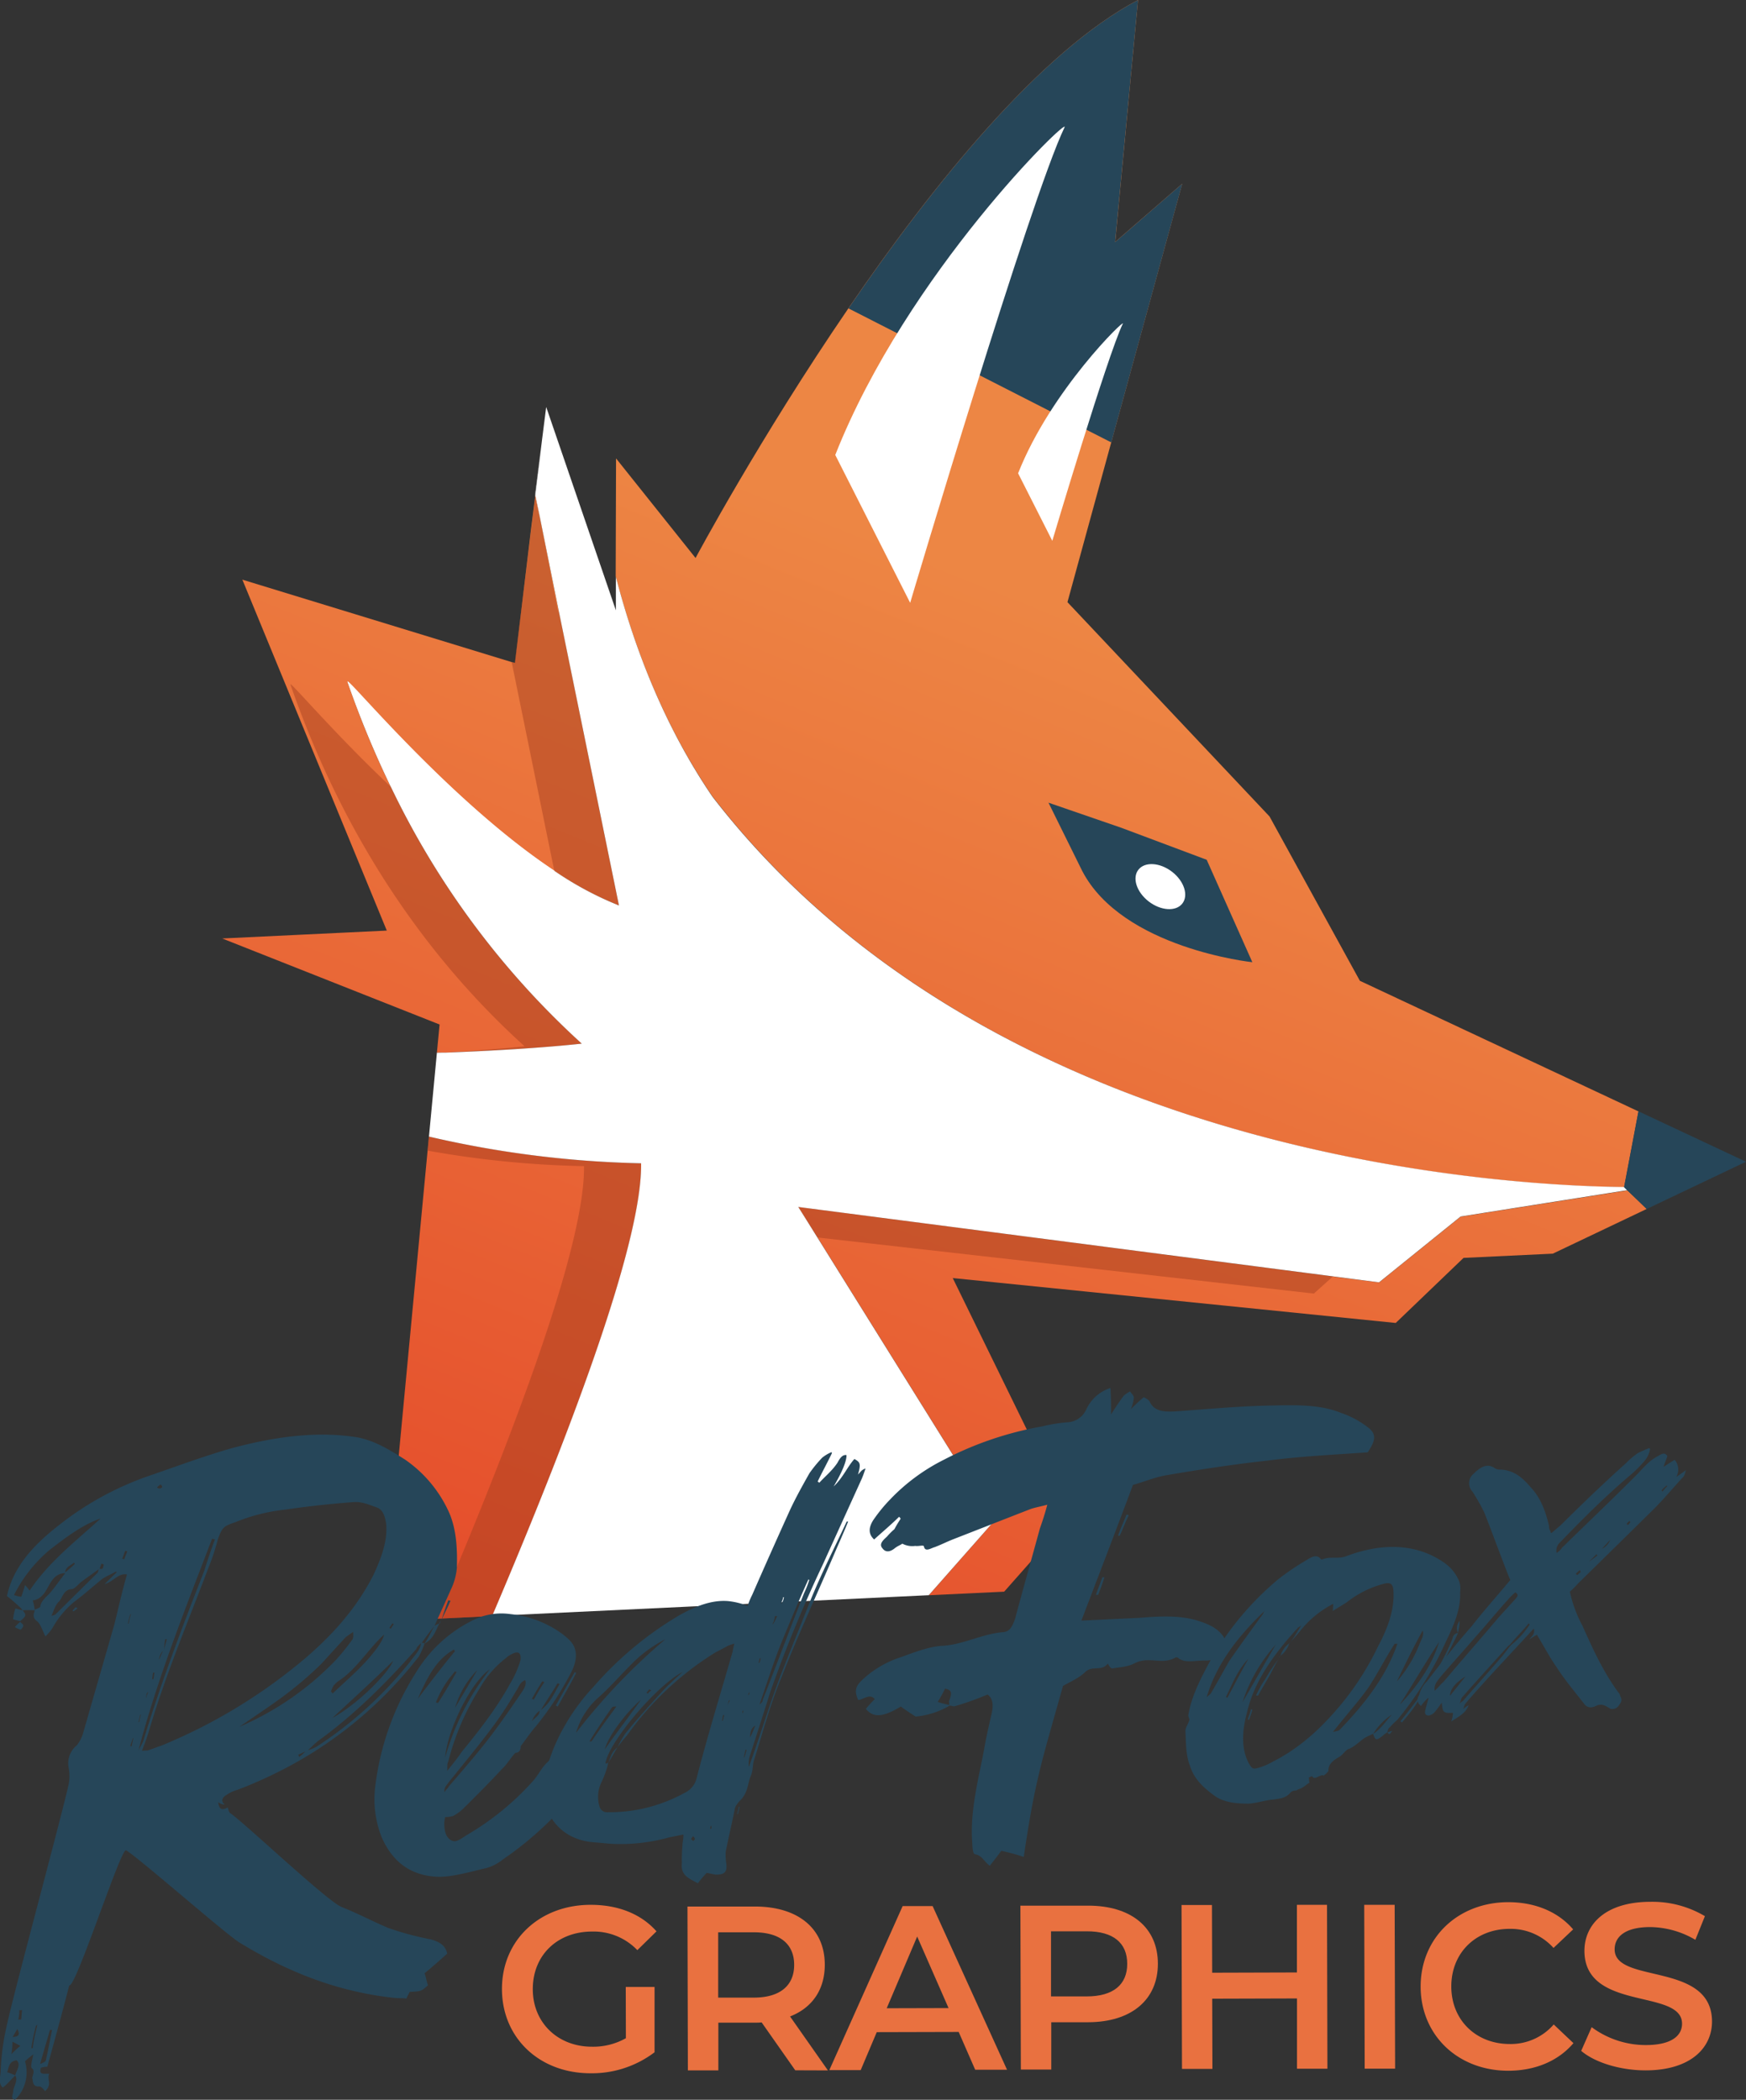
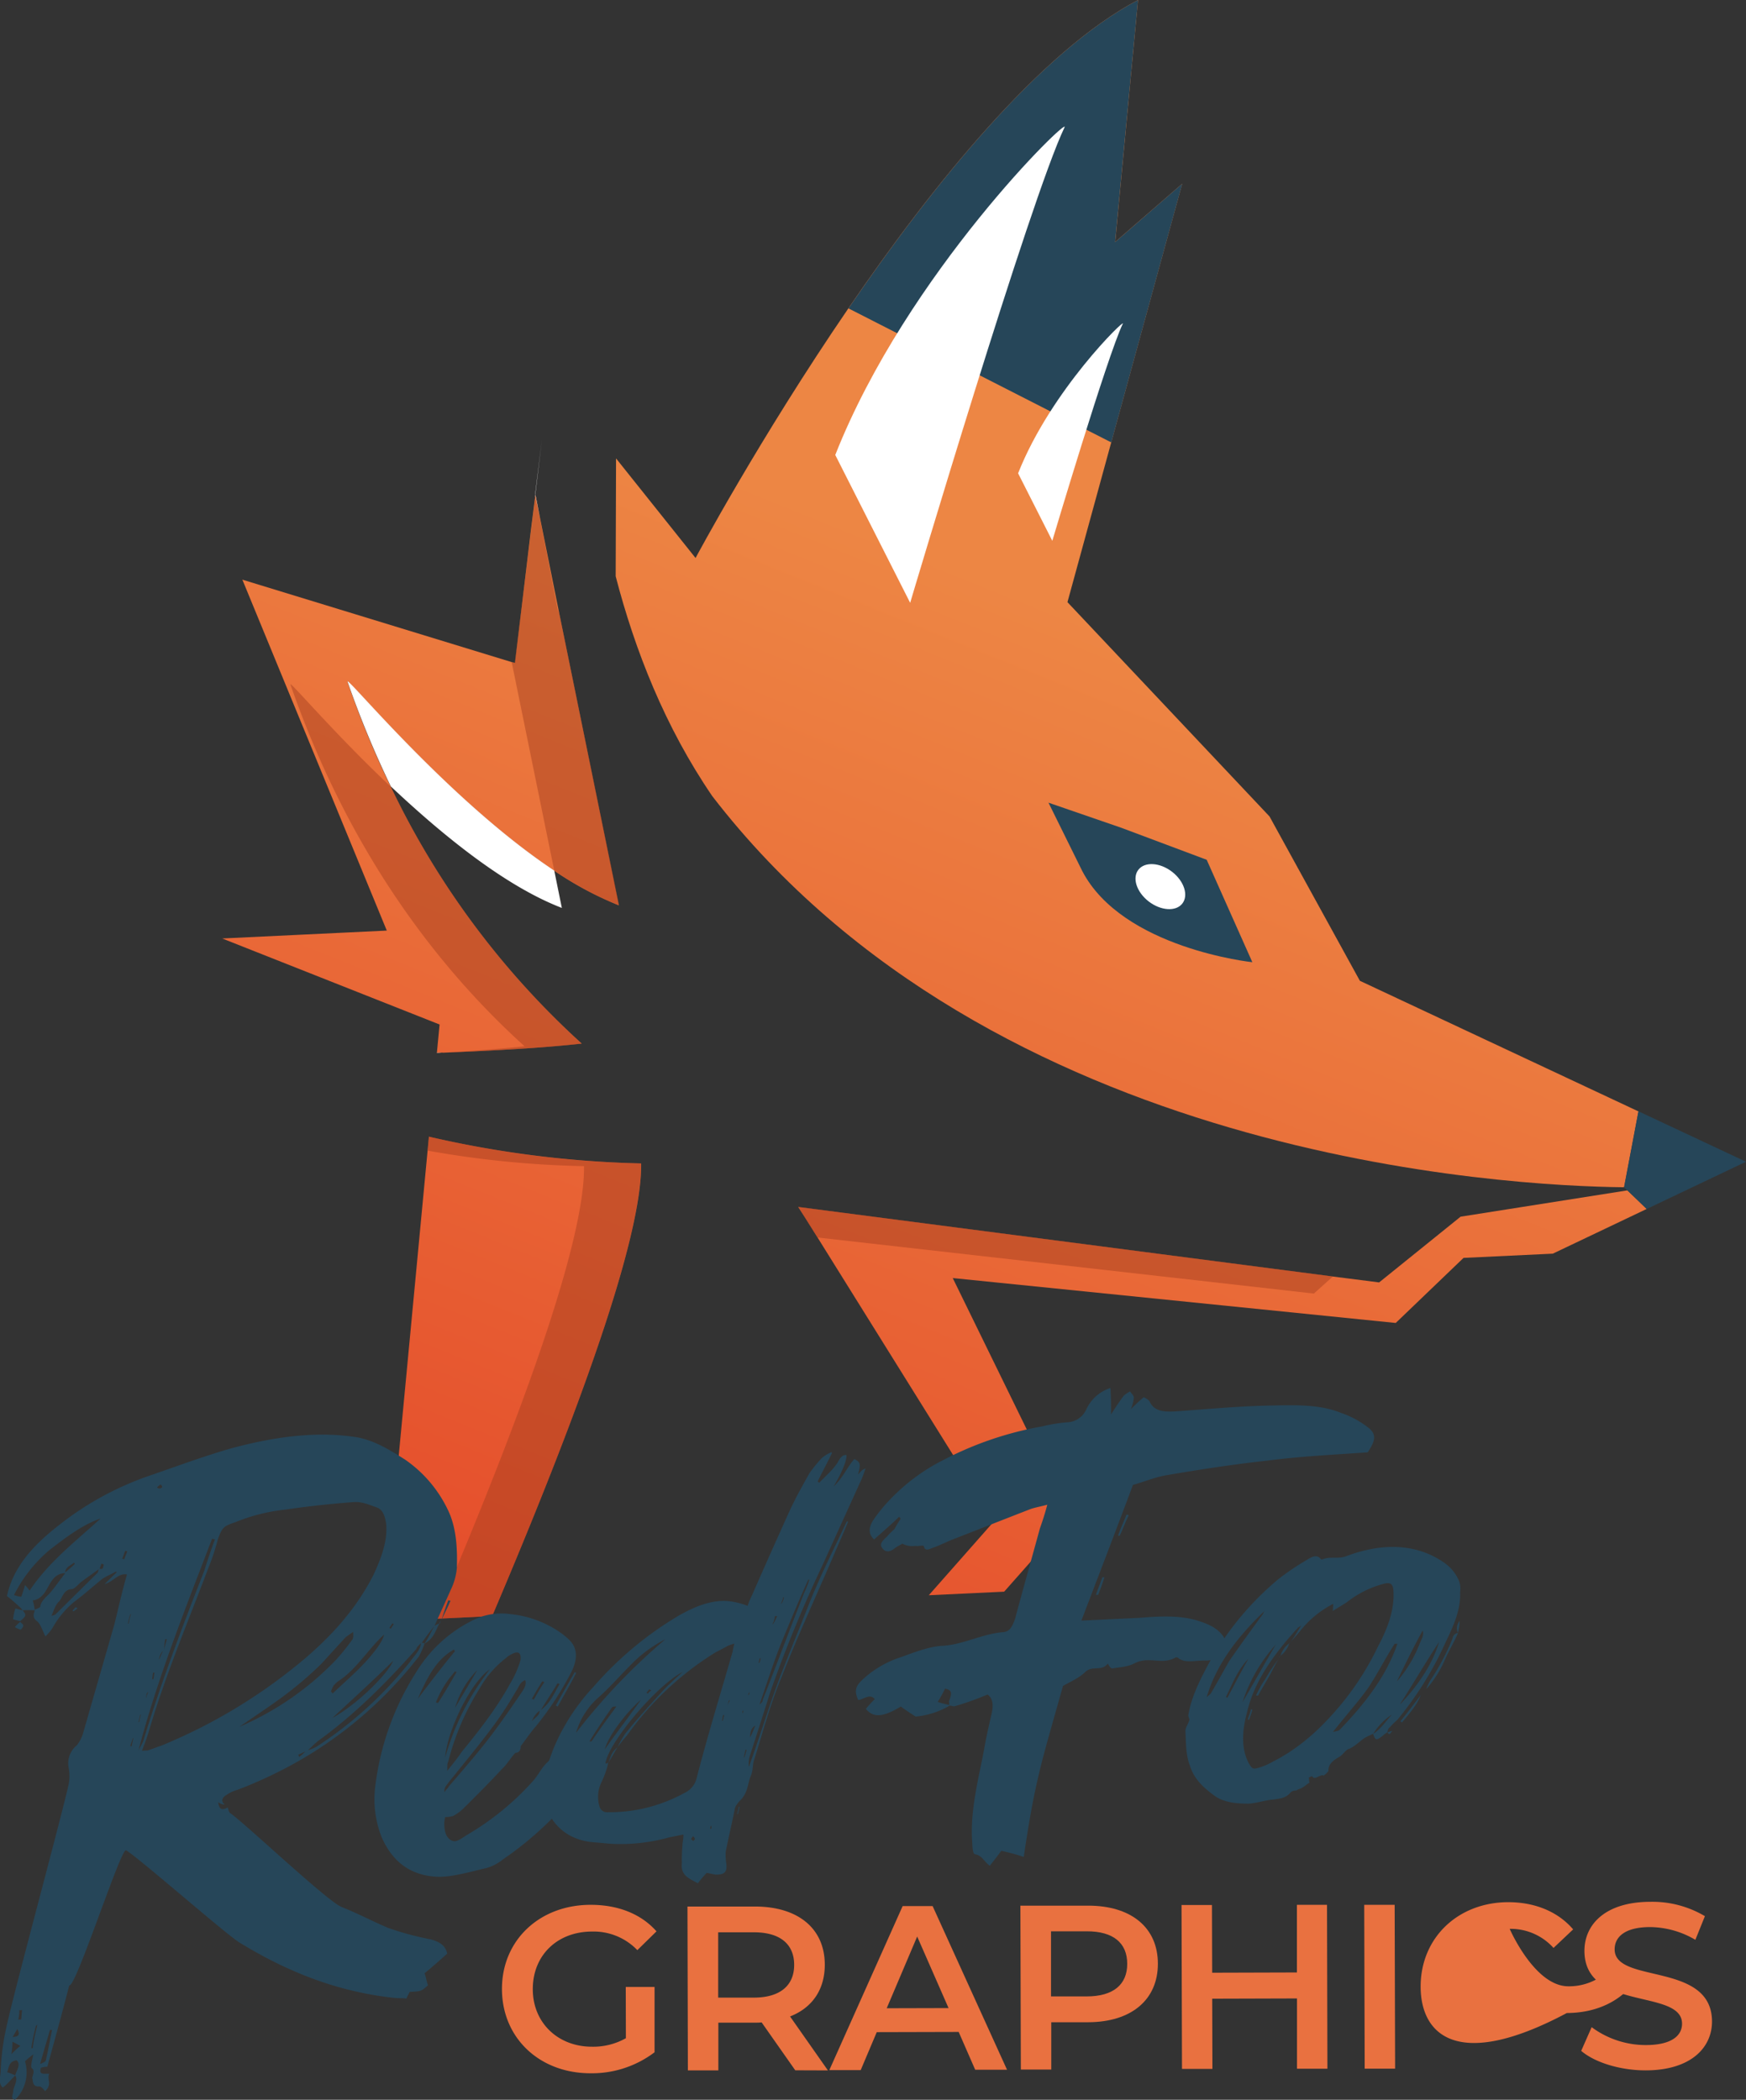
<svg xmlns="http://www.w3.org/2000/svg" xmlns:xlink="http://www.w3.org/1999/xlink" viewBox="0 0 420.71 505.97">
  <rect x="0" y="0" width="420.71" height="505.97" fill="#333333" stroke="none" />
  <defs>
    <style>.cls-1{fill:url(#Dégradé_sans_nom_10);}.cls-2{fill:url(#Dégradé_sans_nom_10-2);}.cls-3{fill:url(#Dégradé_sans_nom_10-3);}.cls-4{fill:url(#Dégradé_sans_nom_10-4);}.cls-5{fill:#a43f1f;opacity:0.47;}.cls-6{fill:#fff;}.cls-7{fill:#264659;}.cls-8{fill:#e97140;}</style>
    <linearGradient id="Dégradé_sans_nom_10" x1="254.05" y1="98.03" x2="69.14" y2="499.59" gradientTransform="translate(-62.74 36.42) rotate(-2.73)" gradientUnits="userSpaceOnUse">
      <stop offset="0" stop-color="#ed8644" />
      <stop offset="0.86" stop-color="#e23822" />
    </linearGradient>
    <linearGradient id="Dégradé_sans_nom_10-2" x1="197.79" y1="72.12" x2="12.88" y2="473.68" xlink:href="#Dégradé_sans_nom_10" />
    <linearGradient id="Dégradé_sans_nom_10-3" x1="342.42" y1="138.72" x2="157.5" y2="540.28" xlink:href="#Dégradé_sans_nom_10" />
    <linearGradient id="Dégradé_sans_nom_10-4" x1="394.75" y1="162.82" x2="209.83" y2="564.38" xlink:href="#Dégradé_sans_nom_10" />
  </defs>
  <g id="Fox">
    <path class="cls-1" d="M92.3,390.68l26.29-1.26c20.93-49.18,36.15-91.2,35.9-109.07a251.83,251.83,0,0,1-51.14-6.45Z" />
    <path class="cls-2" d="M105.92,246.87l-.65,6.83,1.16-.06a5.14,5.14,0,0,0,.88,0c11.76-.47,23.37-1.12,32.86-2.17a199.69,199.69,0,0,1-46-61.87,229.55,229.55,0,0,1-10.42-25.25c-.75-2.1,24.17,28.46,49.8,45.48a82.11,82.11,0,0,0,15.57,8.34l-14.58-71.42L129,119.23l-1.12,8.9-3.79,31.61-.81-.2L58.4,139.68l34.8,84.56-39.66,1.9Z" />
    <path class="cls-3" d="M391.36,286.09l0,0,3.45-18.27-67.14-31.48-21.77-39.6L257.21,145.1l10.55-38.5,17.09-62.31-16.13,14L274.22,0c-23.61,12.44-49.46,44.54-69.78,74.28-21.5,31.43-36.84,60.18-36.84,60.18l-19.16-24-.09,28.4c4.62,17.8,11.88,36.31,23.29,53C239.18,279.48,363.32,285.8,391.36,286.09Z" />
    <polygon class="cls-4" points="392.14 286.84 351.94 293.18 332.31 309.02 321.16 307.6 192.33 290.84 194.04 293.5 196.97 298.16 239.57 366.52 223.8 384.4 241.96 383.54 257.77 365.65 229.57 307.97 336.31 318.79 352.65 303.11 374.16 302.09 396.78 291.32 392.14 286.84" />
    <path class="cls-5" d="M126.4,252.12C106.26,233.9,84.36,206.22,70,165c-.49-1.38,9.84,11.07,24.17,24.59a200.92,200.92,0,0,0,46,61.91c-9.55,1-21.15,1.71-32.86,2.13C114.16,253.21,120.7,252.72,126.4,252.12Z" />
    <path class="cls-5" d="M103.37,273.89a245.85,245.85,0,0,0,51.1,6.45c.25,17.87-14.93,59.89-35.9,109.07l-13.75.66c21-49.19,36.15-91.16,35.9-109.07a238.14,238.14,0,0,1-37.7-3.74" />
    <path class="cls-5" d="M149.18,218.16a80.47,80.47,0,0,1-15.63-8.38l-10.26-50.25.75.19L129,119.36l0-.14,1.1,5.58,4.44,22.83v-.93Z" />
    <polygon class="cls-5" points="321.18 307.58 316.58 311.71 196.94 298.19 194.02 293.49 192.35 290.82 321.18 307.58" />
-     <path class="cls-6" d="M105.27,253.71l1.15-.06c.3,0,.6,0,.9,0,11.74-.46,23.36-1.14,32.86-2.17a200.47,200.47,0,0,1-46-61.88,235,235,0,0,1-10.43-25.24c-.74-2.13,24.16,28.44,49.79,45.46a80.81,80.81,0,0,0,15.6,8.37l-14.6-71.45L129,119.24v0l1.61-13.29,1-7.88,16.79,49,0-8.09c4.61,17.79,11.89,36.3,23.27,53C248.14,291,397.09,286,397.09,286l-45.15,7.14L332.29,309l-11.13-1.44L192.35,290.84l1.67,2.65,2.93,4.69,42.6,68.35-15.76,17.86-105.2,5c20.95-49.19,36.15-91.19,35.89-109.07a248.14,248.14,0,0,1-51.12-6.44" />
    <path class="cls-7" d="M252.64,193.42l17.55,6.05,20.57,7.71,11,24.68s-31.28-3.29-41-22Z" />
    <path class="cls-6" d="M282.43,210.08c2.92,2.27,4,5.69,2.45,7.66s-5.2,1.73-8.12-.54-4-5.69-2.44-7.65,5.19-1.73,8.11.53Z" />
    <polygon class="cls-7" points="420.71 279.94 396.79 291.32 391.32 286.07 394.79 267.78 420.71 279.94" />
    <path class="cls-7" d="M284.87,44.27l-17.1,62.34-63.33-32.3C224.76,44.56,250.62,12.43,274.22,0L268.7,58.32Z" />
    <path class="cls-6" d="M270.55,78c.7-1.44-17.31,16-25.23,36.05l8.24,16.27S266.81,85.78,270.55,78Z" />
    <path class="cls-6" d="M256.5,30.7c1.52-3.15-37.9,35-55.24,78.93l18.05,35.63S248.31,47.68,256.5,30.7Z" />
    <polygon class="cls-6" points="130.58 105.93 128.98 119.23 128.93 119.19 130.58 105.93" />
-     <path class="cls-7" d="M397.09,286.05l-4.95.79-.78-.75C395,286.1,397.09,286.05,397.09,286.05Z" />
    <path class="cls-6" d="M105.25,253.69l1.16-.06a10.23,10.23,0,0,1-1.16.1Z" />
    <path class="cls-6" d="M133.55,209.78l1.83,9c-13.8-5.3-28.92-17.71-41.2-29.27A237.64,237.64,0,0,1,83.76,164.3C83.05,162.19,107.93,192.76,133.55,209.78Z" />
    <polygon class="cls-6" points="130.1 124.8 128.96 119.36 129 119.22 130.1 124.8" />
  </g>
  <g id="Logo">
    <path class="cls-7" d="M102.31,396a16.92,16.92,0,0,1-1.4,3.18,98.44,98.44,0,0,1-28.66,25,106.24,106.24,0,0,1-15,7.1,8.11,8.11,0,0,0-2.54,1.16c-1.34.75-1.47,1.62-.57,2.44a3.31,3.31,0,0,1-1.58-.61c.24,1.37.62,2.21,2.3,1.27.2.51.22,1,.58,1.35,3,1.93,23.57,21.41,26.9,22.64,3.87,1.54,7.42,3.44,11.11,5a70.5,70.5,0,0,0,10.32,2.79c2.1.59,3.52,1.38,4,3.43-1.82,1.64-3.48,3.1-5.47,4.75.39,1,.44,1.88.83,2.89-1.66,1.46-1.66,1.46-4.41,1.59-.16.36-.48.89-.79,1.6-1.21-.12-2.25-.07-3.29-.19-14-1.58-25.85-6.54-36.87-13.26-3-1.75-24.38-20.51-27.4-22.27-1.24-.63-12.1,33.19-13.69,32.57-1.74,6.82-3.51,13.12-5.28,19.59a4.85,4.85,0,0,0-1.54.24c-.6,1.93.93,1.34,2,1.46-.62,1.41.81,2.55-1,4.19-.37-.5-.92-1.16-1.43-1.14-1.55.08-1.43-1-1.65-2,0-.69.78-1.76-.12-2.41-.36-.33.09-1.9.36-3.3a15.72,15.72,0,0,0-2,1.65A9.25,9.25,0,0,1,3.61,506c-1.22-.29-.41-1.36-.44-2.05.11-1.21,1.25-2.65.51-3.82-1,.91-1.81,2-3,2.9-1.08-.81-.64-2.56-.53-3.77a58.85,58.85,0,0,1,1.39-10.77c1.69-8,13.18-50.32,15-58.52a10.4,10.4,0,0,0,0-4,5.62,5.62,0,0,1,2-5.44A8.66,8.66,0,0,0,20,417.7q3.78-13.12,7.55-26.25c1-4,1.86-8,3.05-12.05-2.09-.42-3.2,1.7-5.41,2.32,1.32-1.27,2-2,2.8-2.72.17-.18,0-.17,0-.34-1,.56-2,1-3.2,1.7-2.33,1.84-4.48,3.84-7,5.69a22,22,0,0,0-5.06,6.11,10.5,10.5,0,0,1-1.79,2.15c-.77-1.51-1.18-3.05-2.08-3.7-1.07-.81-.77-1.68-.47-2.56a16.88,16.88,0,0,0-2.93,0,5.68,5.68,0,0,0-.91-1c-.9-.82-1.81-1.64-2.88-2.45,1.56-7.15,6.48-12.39,12.64-17.17a73.83,73.83,0,0,1,21.36-11.72c7-2.4,13.92-5,20.56-6.85,10.39-2.74,20.51-4.08,30.08-2.47,4.18.84,7.74,3.08,11.3,5.33a30.84,30.84,0,0,1,10.62,12.78c1.75,4.06,2,8.71,1.85,13.38a15.18,15.18,0,0,1-1.48,5.24c-1.24,2.82-2.65,5.83-3.9,8.65-1.14,1.43-2.11,2.69-3.08,4.11A1.09,1.09,0,0,1,102.31,396Zm-98.6-8.41c.7.14,1,.3,1.75.44.92,1.16.93,1.33-.57,2.61-.69-.14-1.22-.29-1.74-.43A11.45,11.45,0,0,1,3.71,387.58Zm-.13,4.49A8.65,8.65,0,0,1,4.9,390.8c.2.51,1.41.63.09,1.9A5.28,5.28,0,0,1,3.58,392.07Zm3.55-8.79c4.67-7,11.17-11.93,17.12-17.39-4.58,1.6-8.58,4.72-12.41,7.67a34.64,34.64,0,0,0-8.46,10.76,5.11,5.11,0,0,0,1.75.43c.3-.88.61-1.75.9-2.8A9.26,9.26,0,0,1,7.13,383.28Zm-2.24,7.35v0ZM4,496.46c-1.89.26-1.82,1.64-2.28,2.87a20.12,20.12,0,0,1,1.94.77C4,498.88,5.1,497.44,4,496.46ZM15.73,379.07c-1.72.08-2.72.82-3.84,2.77-.79,1.42-1.72,3.53-4,3.81a12.15,12.15,0,0,1,.46,2.23c.5-.2,1.52-.59,1.34-.76.27-1.57,1.78-2.5,2.76-3.75C13.63,381.93,14.59,380.5,15.73,379.07ZM2.74,495a19.38,19.38,0,0,1,2.15-2A19.63,19.63,0,0,0,3,492,18.46,18.46,0,0,1,2.74,495Zm.32-4.15c1.72-.09,1.69-.77,1.12-1.95C3.7,489.74,3.38,490.27,3.06,490.81Zm1.59-6.46a8.73,8.73,0,0,1-.24,2.25l.69,0c.13-.87.1-1.56.24-2.26ZM23.5,379c.16-.18.15-.52.3-.87-1.5,1.1-2.84,2-4.34,3.14-.66.55-1.47,1.62-2.16,1.65-1.9.09-2.16,1.83-3,2.91-1,.91-1.28,2.13-1.9,3.54.68-.21.85-.21,1-.39ZM9,487.94c-.17,0-.16.18-.33.19a46,46,0,0,0-1.12,5.4l.34,0C8.1,491.6,8.54,489.86,9,487.94Zm2,8.7c.58-2.44,1-4.87,1.54-7.49l-.51,0c-.74,2.62-1.49,5.07-2.37,8.22C10.43,497,10.94,496.82,10.93,496.64ZM18,376.89c0-.17,0-.17-.18-.34-.83.73-2,1-2.14,2.35A28.46,28.46,0,0,0,18,376.89Zm.15,10.35c.18.16.36.15.54.32-.5.36-.67.54-1,.73l-.19-.16C17.7,387.78,18,387.59,18.19,387.24ZM25,377.07c0-.17-.36-.15-.54-.31-.15.35-.3.87-.46,1.23C24.84,378.29,24.82,377.77,25,377.07Zm7.17,41.77H32c-.14.7-.46,1.23-.6,1.93l.34,0C31.84,420.07,32,419.54,32.13,418.84Zm-1.46-45c-.17,0-.35-.16-.52-.15-.31.71-.46,1.23-.77,1.94a.63.63,0,0,1,.52.14A19.86,19.86,0,0,1,30.67,373.87Zm.9,15.14h-.18a8.58,8.58,0,0,0-.58,2.27H31A9.06,9.06,0,0,1,31.57,389Zm2.85,30.76c4.17-13.83,9.38-27.54,14.77-41.26.74-2.45,1.65-5.09,2.57-7.55-.17,0-.52-.14-.7-.14-6.44,16.88-13.23,33.77-17.75,51.07C33.62,421.19,34.1,420.48,34.42,419.77Zm-.49-6.53h-.17c-.15.53-.29,1.23-.44,1.75h.18C33.64,414.46,33.78,413.76,33.93,413.24Zm36.91-11.43c7.81-6.24,14.55-13.29,19.12-22.31,1.88-4.06,3.41-8.11,3.05-12.23-.26-1.71-.69-3.42-2.27-4-1.75-.61-3.52-1.39-5.41-1.3-5.67.44-11,1-16.65,1.83a43.85,43.85,0,0,0-11.94,3c-2.89,1-3.22,1.19-4.29,4.17a54.69,54.69,0,0,1-2.26,6.84c-5.06,13.36-10.64,26.57-14.5,39.87-.45,1.4-.91,2.63-1.52,4.21l1.38-.06c1.19-.4,2.2-.8,3.39-1.2A130,130,0,0,0,70.84,401.81Zm-35.1,6h-.17c-.16.18-.33.36-.32.53,0,.34-.14.7,0,.86A2.71,2.71,0,0,1,35.74,407.8Zm1.5-4.73H36.9c-.15.53-.12,1.05-.27,1.57l.34,0C37.12,404.11,37.09,403.59,37.24,403.07Zm1.06-3.16.93-2.12A4.05,4.05,0,0,0,38.3,399.91Zm1.49-4.9a10.1,10.1,0,0,0-.23,2.42c.13-.87.44-1.74.58-2.44ZM38.4,358.66c.18.16.34-.19.68-.21,0-.34-.2-.68-.37-.67-.35,0-.5.37-.84.56C37.88,358.51,38.06,358.67,38.4,358.66ZM80.93,400a53.82,53.82,0,0,0,3.91-4.85c.33-.36.3-1.05.25-1.91-.83.56-1.33.93-1.83,1.3L77.36,401a90.69,90.69,0,0,1-11.29,9.34c-2.84,2-5.69,3.9-8.36,5.75A70.77,70.77,0,0,0,80.93,400Zm-7.24,21.92c-.5.36-1.18.57-1.85.95a.63.63,0,0,1,.2.51A6.81,6.81,0,0,0,73.69,421.87Zm27.76-26c-.5.54-1,.91-1.14,1.44-7.21,8.11-14.79,15.72-23.46,22-1,.74-1.82,1.64-2.65,2.37a9.79,9.79,0,0,0,2-.79A94.14,94.14,0,0,0,98.9,400.3C99.86,398.87,101.36,397.59,101.45,395.86ZM81.52,405.1a6.43,6.43,0,0,0-1.15,1.09,9.59,9.59,0,0,0-.63,1.41c.18.16.36.33.37.5,2.31-2.18,4.8-4.37,6.94-6.55,3-3.07,5.23-6.11,5.5-7.68C88.58,397.51,85.88,402.3,81.52,405.1ZM80.05,414c5.88-3.22,13.3-10.47,14.7-13.82C90,404.87,85,409.42,80.05,414Zm13.8-21.72a.59.59,0,0,0,.36.16c.15-.35.48-.71.63-1.07,0-.17-.18-.16-.35-.15C94.34,391.54,94,391.9,93.85,392.25Zm10.85-.51a8.67,8.67,0,0,1,1.18-.58c-.95,1.77-1.38,3.69-3.57,4.83C103.28,394.57,103.91,393.16,104.7,391.74Zm1.35-.58-.18-.17c.17-.18.16-.35.5-.54A.71.71,0,0,0,106.05,391.16Zm-.17,0V391l.18.17Zm2.67-5.48c-.61,1.59-1.57,3.19-2.18,4.77.44-1.58,1-3.16,1.66-4.91A.63.63,0,0,0,108.55,385.68Z" />
    <path class="cls-7" d="M140.8,425.19c-.3,1.05-.76,2.11-1.07,3-.62,1.41-1.07,2.81-1.7,4.05a11.2,11.2,0,0,1-1.62,2.32,80.71,80.71,0,0,1-15.23,13.5,11.26,11.26,0,0,1-4,2.09c-3.93.88-7.84,2.1-11.47,2.1-6.91-.19-11.22-3.78-13.74-9.53a24.9,24.9,0,0,1-1.6-11.83,65.84,65.84,0,0,1,10-28.09,33.19,33.19,0,0,1,13.23-12.2,15.3,15.3,0,0,1,9.41-1.65,25.52,25.52,0,0,1,12,4.43,17.49,17.49,0,0,1,2,1.63c2.17,2,2.3,4.72.56,8.09a77.89,77.89,0,0,1-8.53,13c-1.31,1.45-2.27,3-3.57,4.66,0,.86-.27,1.57-1.3,1.62-1.15,1.26-1.95,2.68-3.1,3.77-3,3.24-6.25,6.51-9.55,9.77a11.7,11.7,0,0,1-2.33,1.67,6.64,6.64,0,0,1-1.89.26,5.94,5.94,0,0,0-.25,1.91c.08,1.72.49,3.08,1.73,3.72,1.06.63,2.39-.46,3.56-1.21a66.38,66.38,0,0,0,16-13c1-1.09,1.78-2.51,2.59-3.58a13.24,13.24,0,0,1,2.31-2.18c-.41,2.09-1.53,4-2,6.13,1-1.08,1.63-2.15,2.6-3.4,1-.91,1.1-2.3,2.62-3.06.74,1-.76,2.28-.35,3.64.81-1.25,1.62-2.32,2.27-3.21,1.41.79,1.41.79.54,4.11a23.68,23.68,0,0,1,1.77-2.67C140.45,425.21,140.63,425.2,140.8,425.19Zm-31.16-27.33c-.18-.17-.19-.34-.36-.33-3.53,2.07-5.79,5.28-8.59,11.8C103.78,405.21,106.7,401.45,109.64,397.86Zm.41,5c-.17,0-.35,0-.36-.15a24.73,24.73,0,0,0-4.64,7.47.67.67,0,0,0,.52.15C107.18,407.81,108.61,405.33,110.05,402.84Zm-2,27.71c3.44-4,6.87-7.92,10-12,2.6-3.4,5.19-7.15,7.6-10.72.65-.89,1.29-2,.9-3-1.36.58-1.48,1.62-2.13,2.52a93.68,93.68,0,0,1-5.3,8.19c-3.57,4.83-7.32,9.32-11.07,14-.48.71-1.15,1.26-.93,2.29C107.43,431.27,107.94,430.9,108.09,430.55Zm-.84-6.86A61.45,61.45,0,0,1,118,402.29C113.44,405.27,107.63,417.28,107.25,423.69Zm.49,3.08c1.47-1.8,2.6-3.23,3.57-4.66,4.24-5.2,8.47-10.58,11.64-16.43a23.54,23.54,0,0,0,2.5-5.64c.25-1.91-.63-2.39-2.48-1.26a3.39,3.39,0,0,0-1,.73,24.05,24.05,0,0,0-6.38,7.38A61.25,61.25,0,0,0,108,424.52C107.66,425.05,107.86,425.73,107.74,426.77Zm1.87-15.1c1.75-3,3.67-6.22,5.42-9.24A21.33,21.33,0,0,0,109.61,411.67Zm20.39.58a5.14,5.14,0,0,0-1.78,2.5C128.87,413.85,130.06,413.45,130,412.25Zm-1.86-2.85a.63.63,0,0,1,.52.15c.8-1.42,1.59-2.84,2.56-4.26-.17,0-.35-.16-.52-.15C129.73,406.56,128.93,408,128.14,409.4Zm2.19,2.66c2.34-1.67,3.26-4.13,4.54-6.26a.68.68,0,0,0-.53-.15C133.07,407.79,131.61,409.93,130.33,412.06Zm3.58-1c1.43-2.65,3-5.32,4.62-8.15a.53.53,0,0,0,.35.15c-1.42,2.83-3,5.5-4.45,8.15C134.26,411.18,134.08,411,133.91,411Z" />
    <path class="cls-7" d="M180.66,423.15a6.78,6.78,0,0,0-.22,2.6c2.45-6.68,4.38-13.16,6.82-19.83,2.45-6.5,5.24-13.19,7.86-19.88,2.62-6.51,5.93-13.05,8.91-19.41h.34c-.92,2.28-1.86,4.4-2.79,6.52-4.35,10.21-9.2,20.63-13.2,30.83-2.79,6.69-4.54,13.33-6.64,20-.46,1.23-.22,2.6-.85,4-.77,1.93-.67,4-2.48,5.81a6,6,0,0,0-1.29,1.79c-.7,3.49-1.56,7.15-2.26,10.64A14.87,14.87,0,0,0,175,449c.27,2.06-.38,2.78-2.63,2.72l-2.09-.42a28.79,28.79,0,0,0-2.12,2.51c-2-1.11-4.23-1.86-3.86-4.82a40.48,40.48,0,0,1,.14-4.32c0-.69.27-1.56.22-2.6-1.2.23-2.39.46-3.42.68a43.68,43.68,0,0,1-14.08,1.54c-1.38-.11-2.42-.23-3.81-.34-8-.48-12.21-6.32-12.32-12.18-.16-3.44,1-7,2.43-10.64a49.81,49.81,0,0,1,9.49-14.61,84,84,0,0,1,20.58-17.2c4-2.27,7.92-3.83,11.91-3.51a17.48,17.48,0,0,1,4.71,1.16,17.33,17.33,0,0,1,1.09-2.64c3-6.87,6.07-13.75,9.19-20.63,1.41-3,3-5.84,4.6-8.68a30.88,30.88,0,0,1,3.09-3.77,9.15,9.15,0,0,1,2.19-1.31c.17,0,0,.17.18.16-1.1,2.3-2.37,4.6-3.47,6.9.18.16.35.15.36.33,1.48-1.63,3.14-2.92,4.43-4.88.47-.88,1.11-2,2.15-1.82.07,1.37-1,4-3.09,7.56,2.31-2.18,3.23-4.64,5-6.62,1.42.79,1.6,1.13.87,3.75l.82-.9a2.71,2.71,0,0,1,1-.56c-.3.87-.6,1.75-.91,2.46q-4.69,10.32-9.37,20.64a318.89,318.89,0,0,0-12.69,30.8C184,412.81,182.32,418.06,180.66,423.15Zm-41.86-5.6A148.92,148.92,0,0,1,160.33,395a31.79,31.79,0,0,0-7.34,5.18c-2.81,2.73-5.42,5.78-8.4,8.52A18,18,0,0,0,138.8,417.55Zm3.73,2.07c1.93-2.86,4-5.72,6-8.4-.69,0-1,0-1.19.4q-2.67,3.75-5.31,8Zm34-21.65a15.81,15.81,0,0,1,.43-1.91,11.06,11.06,0,0,0-1.7.59c-1,.57-1.85,1-2.86,1.52a73.55,73.55,0,0,0-21.31,20,35.3,35.3,0,0,0-2.28,2.87,21.28,21.28,0,0,1,1.91-3.37c2.77-3.41,5.72-6.66,8.67-9.9,1.48-1.63,3.13-3.09,5.12-4.91-6.73,3.6-18.15,17.44-18.62,22.12.34,0,.51-.2.68-.21.62-1.41.74-2.62,2.24-3.73-.81,1.25-1.44,2.49-2.24,3.73a21.85,21.85,0,0,1-1.67,4.74,8,8,0,0,0-.41,5.89,1.86,1.86,0,0,0,2,1.29A37.49,37.49,0,0,0,165,432a5.23,5.23,0,0,0,2.78-3.23C170.43,418.46,173.57,408.3,176.53,398Zm-30.8,23.57c2.74-3.93,5.83-7.88,8.74-12C150.66,412.84,146.45,418.57,145.73,421.54Zm10.69-14.49c-.15.35-.49.54-.64.89.17,0,.18.16.35.16a1.75,1.75,0,0,1,.83-.73C156.78,407.2,156.6,407.21,156.42,407.05Zm11,36.06c0-.18-.18-.34-.37-.67-.33.36-.49.54-.49.71s.36.33.54.49C167.14,443.47,167.47,443.28,167.46,443.11Zm4-2.61,0-.52h-.17c0,.17-.15.53-.14.7C171.32,440.68,171.32,440.68,171.48,440.5Zm3-27.24h-.18c-.14.52-.13.87-.27,1.39h.17C174.37,414.13,174.35,413.78,174.5,413.26Zm1.38-3.52h-.17c-.16.35-.14.7-.45,1.4A11.5,11.5,0,0,1,175.88,409.74Zm1.83,27.36c.14-.53.28-1.23.43-1.75h.17c-.15.53-.28,1.22-.43,1.75Zm2.19-15.47h-.17c-.15.52-.29,1.22-.43,1.92l.17-.18C179.61,422.85,179.75,422.16,179.9,421.63Zm-.79-9.28s.17-.18,0-.17c-.17.18-.16.35-.14.69C179.12,412.52,179.12,412.52,179.11,412.35Zm2.93,3.48c-1.17.75-1.12,1.78-1.25,2.82C181.27,417.77,181.57,416.72,182,415.83Zm-1.42-8-.16.18c0,.17-.16.35,0,.52C180.47,408.31,180.63,408,180.62,407.79Zm1.19-4,0,.52Zm2,5.95c3.39-8.62,6.6-17.23,10-25.85A23.38,23.38,0,0,0,195,380.7a.18.18,0,0,1-.18-.17c-2.5,5.47-4.66,10.75-6.82,16-1.85,4.75-3.35,9.48-5,14.22C183.34,410.42,183.67,410.23,183.82,409.71Zm-.48-10.16h-.18c-.15.35-.14.69-.29,1.05H183C183.2,400.24,183.18,399.9,183.34,399.55Zm3-8.26a10.51,10.51,0,0,0,1-1.94l-.52,0a5.26,5.26,0,0,1-.6,1.93Zm1.84-4.92h.17a3.12,3.12,0,0,0,.62-1.58h-.18C188.7,385.31,188.38,385.85,188.23,386.37Z" />
    <path class="cls-7" d="M280.65,355.55c-2.4.46-4.76,1.44-7.66,2.27-4,10.72-8.12,21.44-12.42,32.69l14.12-.67c4.64-.39,9.29-.62,13.49.56,3.5,1.05,6.67,2.45,7.54,6.2-1.26,2.48-2.93,3.59-5.35,3.54s-5,.75-6.59-.73c-.17,0-.53-.14-.52,0-3.36,1.89-6.23-.39-9.77,1.33-1.68.94-3.75,1-5.46,1.3-.52,0-.73-.66-1.09-1.16-1.64,2-3.61.34-5.43,2-1.49,1.46-3.35,2.23-5.37,3.37-5.16,18.36-6.72,22.61-9.46,41.21a48.2,48.2,0,0,0-5.42-1.47c-.65.9-1.62,2.15-2.76,3.59-1.43-1-1.85-2.51-3.59-2.77-.52-.14-.59-1.69-.64-2.73-.43-5.33.51-10.9,1.63-16.47,2-9.41.83-5.08,3-14.5.43-1.92.52-3.65-.92-4.79-2.37,1-5.08,2-7.81,2.79-.33.19-.87-.13-1.38-.1a19.49,19.49,0,0,1-8.16,2.63c-1.25-.81-2.49-1.61-3.57-2.42-4.36,2.62-6.6,2.73-8.43.57a27.45,27.45,0,0,1,2.14-2.34c-1.11-1.5-2.76.13-4,.19-1-2.37-.68-3.42,1.64-5.43a24.49,24.49,0,0,1,8.74-4.91c3.23-1.18,6.79-2.56,9.89-2.71,4.82-.23,9.69-2.88,14.51-3.28,1.89-.09,2.34-1.49,3-3.08,1.9-7.16,4-14.51,6-21.86.61-1.75,1.21-3.51,1.8-5.78-1.54.42-2.91.66-3.92,1-6.1,2.36-12.54,4.91-18.64,7.28-1.53.59-3,1.35-4.57,1.94-.85.21-2.35,1.32-2.6-.22-.19-.34-1.37.07-2.07-.08a5.1,5.1,0,0,1-3.13-.54c-.5.37-1.18.58-1.85,1.13-1.16.92-2.2,1-2.93,0-.91-1,.08-1.91,1.07-2.82a17.16,17.16,0,0,1,1.81-1.81A27.66,27.66,0,0,1,217,366c0-.18-.19-.34-.37-.5-1.81,1.81-4,3.64-6,5.46-1.44-1.31-1.34-2.87-.22-4.65a37.59,37.59,0,0,1,4.08-5,46.77,46.77,0,0,1,13-9.59,82.1,82.1,0,0,1,23.61-8,37.44,37.44,0,0,1,6.16-1,5.25,5.25,0,0,0,4.51-3.15,9.64,9.64,0,0,1,5.8-5.11c.09,1.9.18,3.79.13,6.38,1.29-2,2.09-3.2,2.9-4.28.32-.53,1.17-.92,1.67-1.29.37.51.91,1,.93,1.51a8.82,8.82,0,0,1-.73,2.8,41.16,41.16,0,0,1,3.14-2.91c.54.32,1.24.63,1.44,1.14,1.15,2.36,3.57,2.42,6.15,2.29,7.4-.52,14.78-1.22,22-1.39,6.21-.13,12.58-.43,17.86,1.73a22.28,22.28,0,0,1,6.74,3.65c2,1.63,1.53,3.21-.24,5.88-8.26.57-16.18.95-24.24,2C297.09,352.87,289,354.12,280.65,355.55Zm-51.9,55.29c0-.51-.21-.85.11-1.38.45-1.41.58-2.27-1.16-2.54a29.63,29.63,0,0,1-1.75,3.19A23.38,23.38,0,0,0,228.75,410.84Zm35.32-26.54c.45-1.4,1.08-2.81,1.53-4.21l.51,0a42.7,42.7,0,0,1-1.52,4.21ZM271.43,365a.61.61,0,0,1,.53.15c-.79,1.59-1.4,3.34-2.18,4.93-.17,0-.35,0-.35-.15C270,368.31,270.82,366.55,271.43,365Z" />
    <path class="cls-7" d="M334.91,416.2c-.5.37-.48.71-.63,1.24a5.18,5.18,0,0,0-1,.74c-1.66,1.29-1.84,1.29-2.43-.4-.68.37-1.36.58-2,1-1.17.74-2.32,2-3.67,2.59-1,.22-1.49,1.45-2.5,2-1.34.76-2.68,1.69-2.59,3.41a5.67,5.67,0,0,1-1.16,1.09c-.71-.49-2.18,1.31-2.76.13a2.91,2.91,0,0,0-.84.39c.19.33,0,.68.23,1.19-.51.2-1,.74-1.67,1.12-.5.37-1.19.4-1.52.76a1.88,1.88,0,0,0-1.36.41c-1.14,1.44-2.52,1.5-4.06,1.75-1.89.09-4.1.88-6,1-2.94,0-5.71-.24-8-1.68-2.69-1.95-5.2-4.07-6.23-7.47-1-2.55-.95-5.48-1.09-8.41,0-.69.62-1.58.92-2.46.15-.35-.21-.85-.23-1.2.66-4.17,2.55-8.06,4.61-11.95A71.22,71.22,0,0,1,308,380.55a59.85,59.85,0,0,1,6.86-4.64c1.17-.75,2.52-1.5,3.44-.16l.35,0c2-.79,3.79,0,5.83-.8,9-3.36,17.12-2.88,23.55,1.64a10,10,0,0,1,3.28,3.81,5.29,5.29,0,0,1,.51,3.26c.19,4.13-1.52,8-3.41,11.9a82.08,82.08,0,0,1-11.7,18.85A20.59,20.59,0,0,0,334.91,416.2Zm-38.73-15.93c2.59-3.74,5.18-7.32,7.93-11.08.33-.36.31-.7.64-1.06-6.44,6.17-11.64,12.81-14,20.86.33-.36.67-.55,1-.91C293.32,405.41,294.75,402.76,296.18,400.27Zm4.64-.56c-2.64,2.71-3.86,6.05-5.43,9.23.17,0,.18.16.35.16C297.49,405.91,299.06,402.72,300.82,399.71Zm22.6,10.65a68.35,68.35,0,0,0,8.66-13.7c2.38-4.43,3.9-8.81,3.69-13.12-.1-2.06-.8-2.38-2.85-1.76a24.51,24.51,0,0,0-8.25,4.19c-1,.74-2.18,1.31-3.52,2.24,0-.69.12-1.21.09-1.73a24.24,24.24,0,0,0-8,6.59A34,34,0,0,1,311,395.6c1-1.26,1.6-2.5,2.57-3.92-.5.37-.67.38-.84.56-5.74,6.31-10.6,12.93-12.3,20.6-1.18,4.37-1.32,8.52.39,11.89.95,1.68,1.12,1.67,3,1.07a16.2,16.2,0,0,0,3-1.36C313.57,421,318.85,415.93,323.42,410.36Zm-24-.23c2.72-4.62,5.26-9.23,8-13.84A38.21,38.21,0,0,0,299.41,410.13Zm2,1.8h.34c-.13.87-.6,1.75-.74,2.45h-.35C300.79,413.69,301.27,412.8,301.4,411.93Zm3.29-7.06a47.83,47.83,0,0,1,3.54-5.34c-.65.89-1,1.77-1.44,2.48-1.09,2.3-2.55,4.44-3.65,6.56l-.52,0A25.85,25.85,0,0,1,304.69,404.87Zm3.52-5.69a.64.64,0,0,0,.34-.19l-.17.18Zm0,0h.17c-.16.18-.16.18-.15.36Zm2.44-3.22a6.16,6.16,0,0,1-2.1,3A5.45,5.45,0,0,1,310.65,396Zm0,0a.17.17,0,0,0,.16-.18V396Zm.16-.18.17-.18c-.17.18-.17.18-.16.35Zm25.9.32-.68,0c-2.41,3.74-4.14,7.27-6.4,10.66-2.43,3.39-5.38,6.64-8.47,10.59.85-.22,1.37-.24,1.7-.6C328.78,410.63,334,404,336.71,396.1Zm-1.26,17a14.88,14.88,0,0,0-4.6,4.71C332.69,416.65,334,414.69,335.45,413.07Zm-1.17,4.37a9.62,9.62,0,0,1,1.19-.4C334.82,417.93,334.83,418.1,334.28,417.44Zm0-.17v0Zm2.36-12.2a31.19,31.19,0,0,0,5.43-9.06c.3-.87,1.12-1.95.71-3.14C340.55,397,338.67,400.83,336.63,405.07Zm.8,9.63c1.63-2,3.25-4.12,4.88-6.27-.92,2.46-2.89,4.62-4.52,6.6C337.61,414.86,337.44,414.87,337.43,414.7Zm0-4.14c4.28-4.52,7.66-9.51,9.3-14.94C343.49,400.6,340.62,405.57,337.4,410.56Zm13.86-17.06c-.93,2.12-2.21,4.25-3.15,6.37a26.23,26.23,0,0,1-4.49,7.11,9,9,0,0,1,1.1-2.29,55,55,0,0,0,5.22-9.92A1.48,1.48,0,0,1,351.26,393.5Zm0,0a2.76,2.76,0,0,1,.38-2.95,10,10,0,0,1-.39,2.78Z" />
-     <path class="cls-7" d="M349.68,414.82a7.32,7.32,0,0,0,.42-2.09c-2.41.12-2.42-.05-2.71-2.46a23.05,23.05,0,0,1-1.46,2,2.65,2.65,0,0,1-1.67,1.12c-.86,0-1.07-.64-.76-1.52.14-.7.44-1.57.73-2.8a9.39,9.39,0,0,0-1.81,2,1.76,1.76,0,0,1-.47-2.57,6.71,6.71,0,0,1,1.91-3.37c3.41-4.48,7-9,10.76-13.28,2.93-3.77,6.21-7.38,9.31-11.15a11.43,11.43,0,0,1-.59-1.35c-2-5.08-3.75-10-5.71-14.92a49,49,0,0,0-2.83-5,2.93,2.93,0,0,1,.31-4.33c2-2,3.51-2.41,5.12-1.28a2.33,2.33,0,0,0,1,.3c3.62,0,5.79,2.14,7.62,4.29,2.36,2.48,3.55,5.7,4.41,9.29a1.89,1.89,0,0,0,.41,1.36c-.16.18-.16.18.19.33.67-.55,1.49-1.28,2.16-1.83,5.11-5.07,10.22-10,15.68-14.9a21,21,0,0,1,3-2.55c.84-.39,1.69-.78,2.7-1.17.18.17.18.17.19.34a6.26,6.26,0,0,1-1.09,2.46,29.14,29.14,0,0,1-4,4c-5.8,4.94-11.24,10.37-16.67,16a2.54,2.54,0,0,0-.74,2.46,4.6,4.6,0,0,0,1.32-1.28c5.93-5.8,11.88-11.44,17.64-17.23,1.65-1.63,3.11-3.6,5.3-4.74,1-.57,1.67-1.12,2.41-.12-.14.7-.62,1.58-.91,2.63,1.17-.74,1.67-1.11,2.68-1.68a3.59,3.59,0,0,1,.37,4.13c.5-.37,1.17-.75,2.33-1.67-.29,1.05-.44,1.58-.94,1.95-2.13,2.34-4.25,4.86-6.56,7.21-6.26,6.17-12.36,12.16-18.46,18.14a20.69,20.69,0,0,1-2,2,31.17,31.17,0,0,0,3,8.15c2.51,5.57,5,11.15,8.71,16.15.36.33.39.84.57,1.18.39.84-.1,1.39-.59,2.1a1.87,1.87,0,0,1-2,.61,6.31,6.31,0,0,0-1.42-.79,2.39,2.39,0,0,0-1.89.09c-1.52.76-2.4.29-3-.55-2.21-2.83-4.59-5.65-6.64-8.83-1.66-2.34-3-5-4.68-7.72a19.28,19.28,0,0,0-1.84,1.13c.48-.72,1.49-1.28,1.08-2.64-5.58,6.13-11.17,11.92-16.4,18-.33.36-.31.7-.62,1.41a7.49,7.49,0,0,1,1.34-.93C353.2,412.76,351.69,413.52,349.68,414.82Zm-1.84-9.57c4.41-5.22,9-10.44,13.24-15.48l4.1-4.51c.49-.54.81-1.07-.07-1.55a16.39,16.39,0,0,0-1.81,1.82c-2.63,2.88-5.07,5.93-7.69,8.82-2.78,3.24-5.74,6.49-8.52,9.72-.64.9-1.64,1.81-1.39,3.35C346.69,406.51,347.18,405.8,347.84,405.25Zm1.54,3.38c1.31-1.62,2.61-3.24,3.75-4.67C350.78,405.45,349.47,406.9,349.38,408.63Zm13.93-11.89c-3.6,4-7.38,8.12-11,12.26-.32.36-.3.88-.61,1.58a2.83,2.83,0,0,1,.83-.72c2.94-3.42,6.06-6.85,9-10.27,1-1.08,1.62-2.15,2.61-3.23a19.91,19.91,0,0,0,4.42-4.87c0-.18-.18-.17-.18-.34-1.47,1.79-3.12,3.43-4.42,5C363.81,396.37,363.48,396.56,363.31,396.74Zm16.79-17.19a3.55,3.55,0,0,1,.82-.73.65.65,0,0,1-.19-.51,5.26,5.26,0,0,0-1,.91C379.74,379.39,379.92,379.38,380.1,379.55Zm4.59-5.06c-.66.73-1.49,1.46-1.81,1.82.5-.37,1.33-.93,2-1.48C384.87,374.66,384.7,374.67,384.69,374.49Zm3.29-3.43-2,2.16A4.05,4.05,0,0,0,388,371.06Zm4.61-4.54c-.16.18-.5.37-.65.73.17,0,.35.15.18.33a2.52,2.52,0,0,0,.66-.72C392.94,366.68,392.77,366.69,392.59,366.52Zm8-7.11a8.43,8.43,0,0,1,1.14-1.26c0-.17,0-.17-.18-.16a7.62,7.62,0,0,0-1.15,1.09C400.36,359.25,400.53,359.24,400.54,359.41Z" />
  </g>
  <g id="Base">
    <path class="cls-8" d="M150.78,478.79l6.94,0,0,15.74a25,25,0,0,1-15.44,5.06c-12.25,0-21.29-8.46-21.33-20.25S130,459,142.32,459c6.6,0,12.13,2.17,15.87,6.39l-4.62,4.53a14.58,14.58,0,0,0-10.89-4.48c-8.41,0-14.32,5.73-14.3,13.91,0,8,6,13.86,14.31,13.84a16,16,0,0,0,8.12-2.05Z" />
    <path class="cls-8" d="M191.62,498.87l-8.1-11.54a12.79,12.79,0,0,1-1.52.06l-8.91,0,0,11.5-7.34,0-.1-39.48,16.24,0c10.38,0,16.83,5.26,16.85,14,0,6-3,10.39-8.37,12.49l9.12,13Zm-10-33.25-8.57,0,0,15.74,8.58,0c6.43,0,9.75-3,9.73-7.93S188,465.6,181.6,465.62Z" />
    <path class="cls-8" d="M231,489.63l-19.74.05-3.87,9.15-7.56,0,17.67-39.53,7.22,0,17.93,39.44-7.67,0Zm-2.44-5.75L221,466.64l-7.34,17.28Z" />
    <path class="cls-8" d="M279,473.2c0,8.68-6.4,14.06-16.78,14.09l-8.91,0,0,11.4-7.33,0-.11-39.49,16.25,0C272.53,459.17,279,464.45,279,473.2Zm-7.39,0c0-5-3.35-7.84-9.78-7.82l-8.58,0,0,15.69,8.58,0C268.3,481.07,271.62,478.18,271.61,473.22Z" />
    <path class="cls-8" d="M319.75,459l.1,39.49-7.33,0,0-16.93-20.43.06.05,16.92-7.33,0-.11-39.49,7.33,0,.05,16.31,20.42-.06,0-16.3Z" />
    <path class="cls-8" d="M328.72,459l7.33,0,.11,39.48-7.33,0Z" />
-     <path class="cls-8" d="M342.31,478.72c0-11.79,9-20.33,21.1-20.36,6.43,0,12,2.28,15.65,6.56l-4.73,4.47a13.86,13.86,0,0,0-10.56-4.6c-8.18,0-14.09,5.79-14.07,13.91s6,13.86,14.14,13.84a13.72,13.72,0,0,0,10.54-4.71l4.75,4.5c-3.65,4.3-9.18,6.63-15.66,6.65C351.39,499,342.34,490.51,342.31,478.72Z" />
+     <path class="cls-8" d="M342.31,478.72c0-11.79,9-20.33,21.1-20.36,6.43,0,12,2.28,15.65,6.56l-4.73,4.47a13.86,13.86,0,0,0-10.56-4.6s6,13.86,14.14,13.84a13.72,13.72,0,0,0,10.54-4.71l4.75,4.5c-3.65,4.3-9.18,6.63-15.66,6.65C351.39,499,342.34,490.51,342.31,478.72Z" />
    <path class="cls-8" d="M381,494.19l2.52-5.71a21.85,21.85,0,0,0,13.05,4.31c6.14,0,8.73-2.22,8.73-5.15,0-8.52-23.48-2.87-23.52-17.54,0-6.38,5.05-11.81,15.88-11.83a24.86,24.86,0,0,1,13.15,3.46l-2.3,5.7a21.89,21.89,0,0,0-10.89-3.07c-6.1,0-8.57,2.39-8.56,5.38,0,8.41,23.42,2.87,23.46,17.37,0,6.32-5.11,11.75-15.94,11.78C390.43,498.9,384.28,497,381,494.19Z" />
  </g>
</svg>